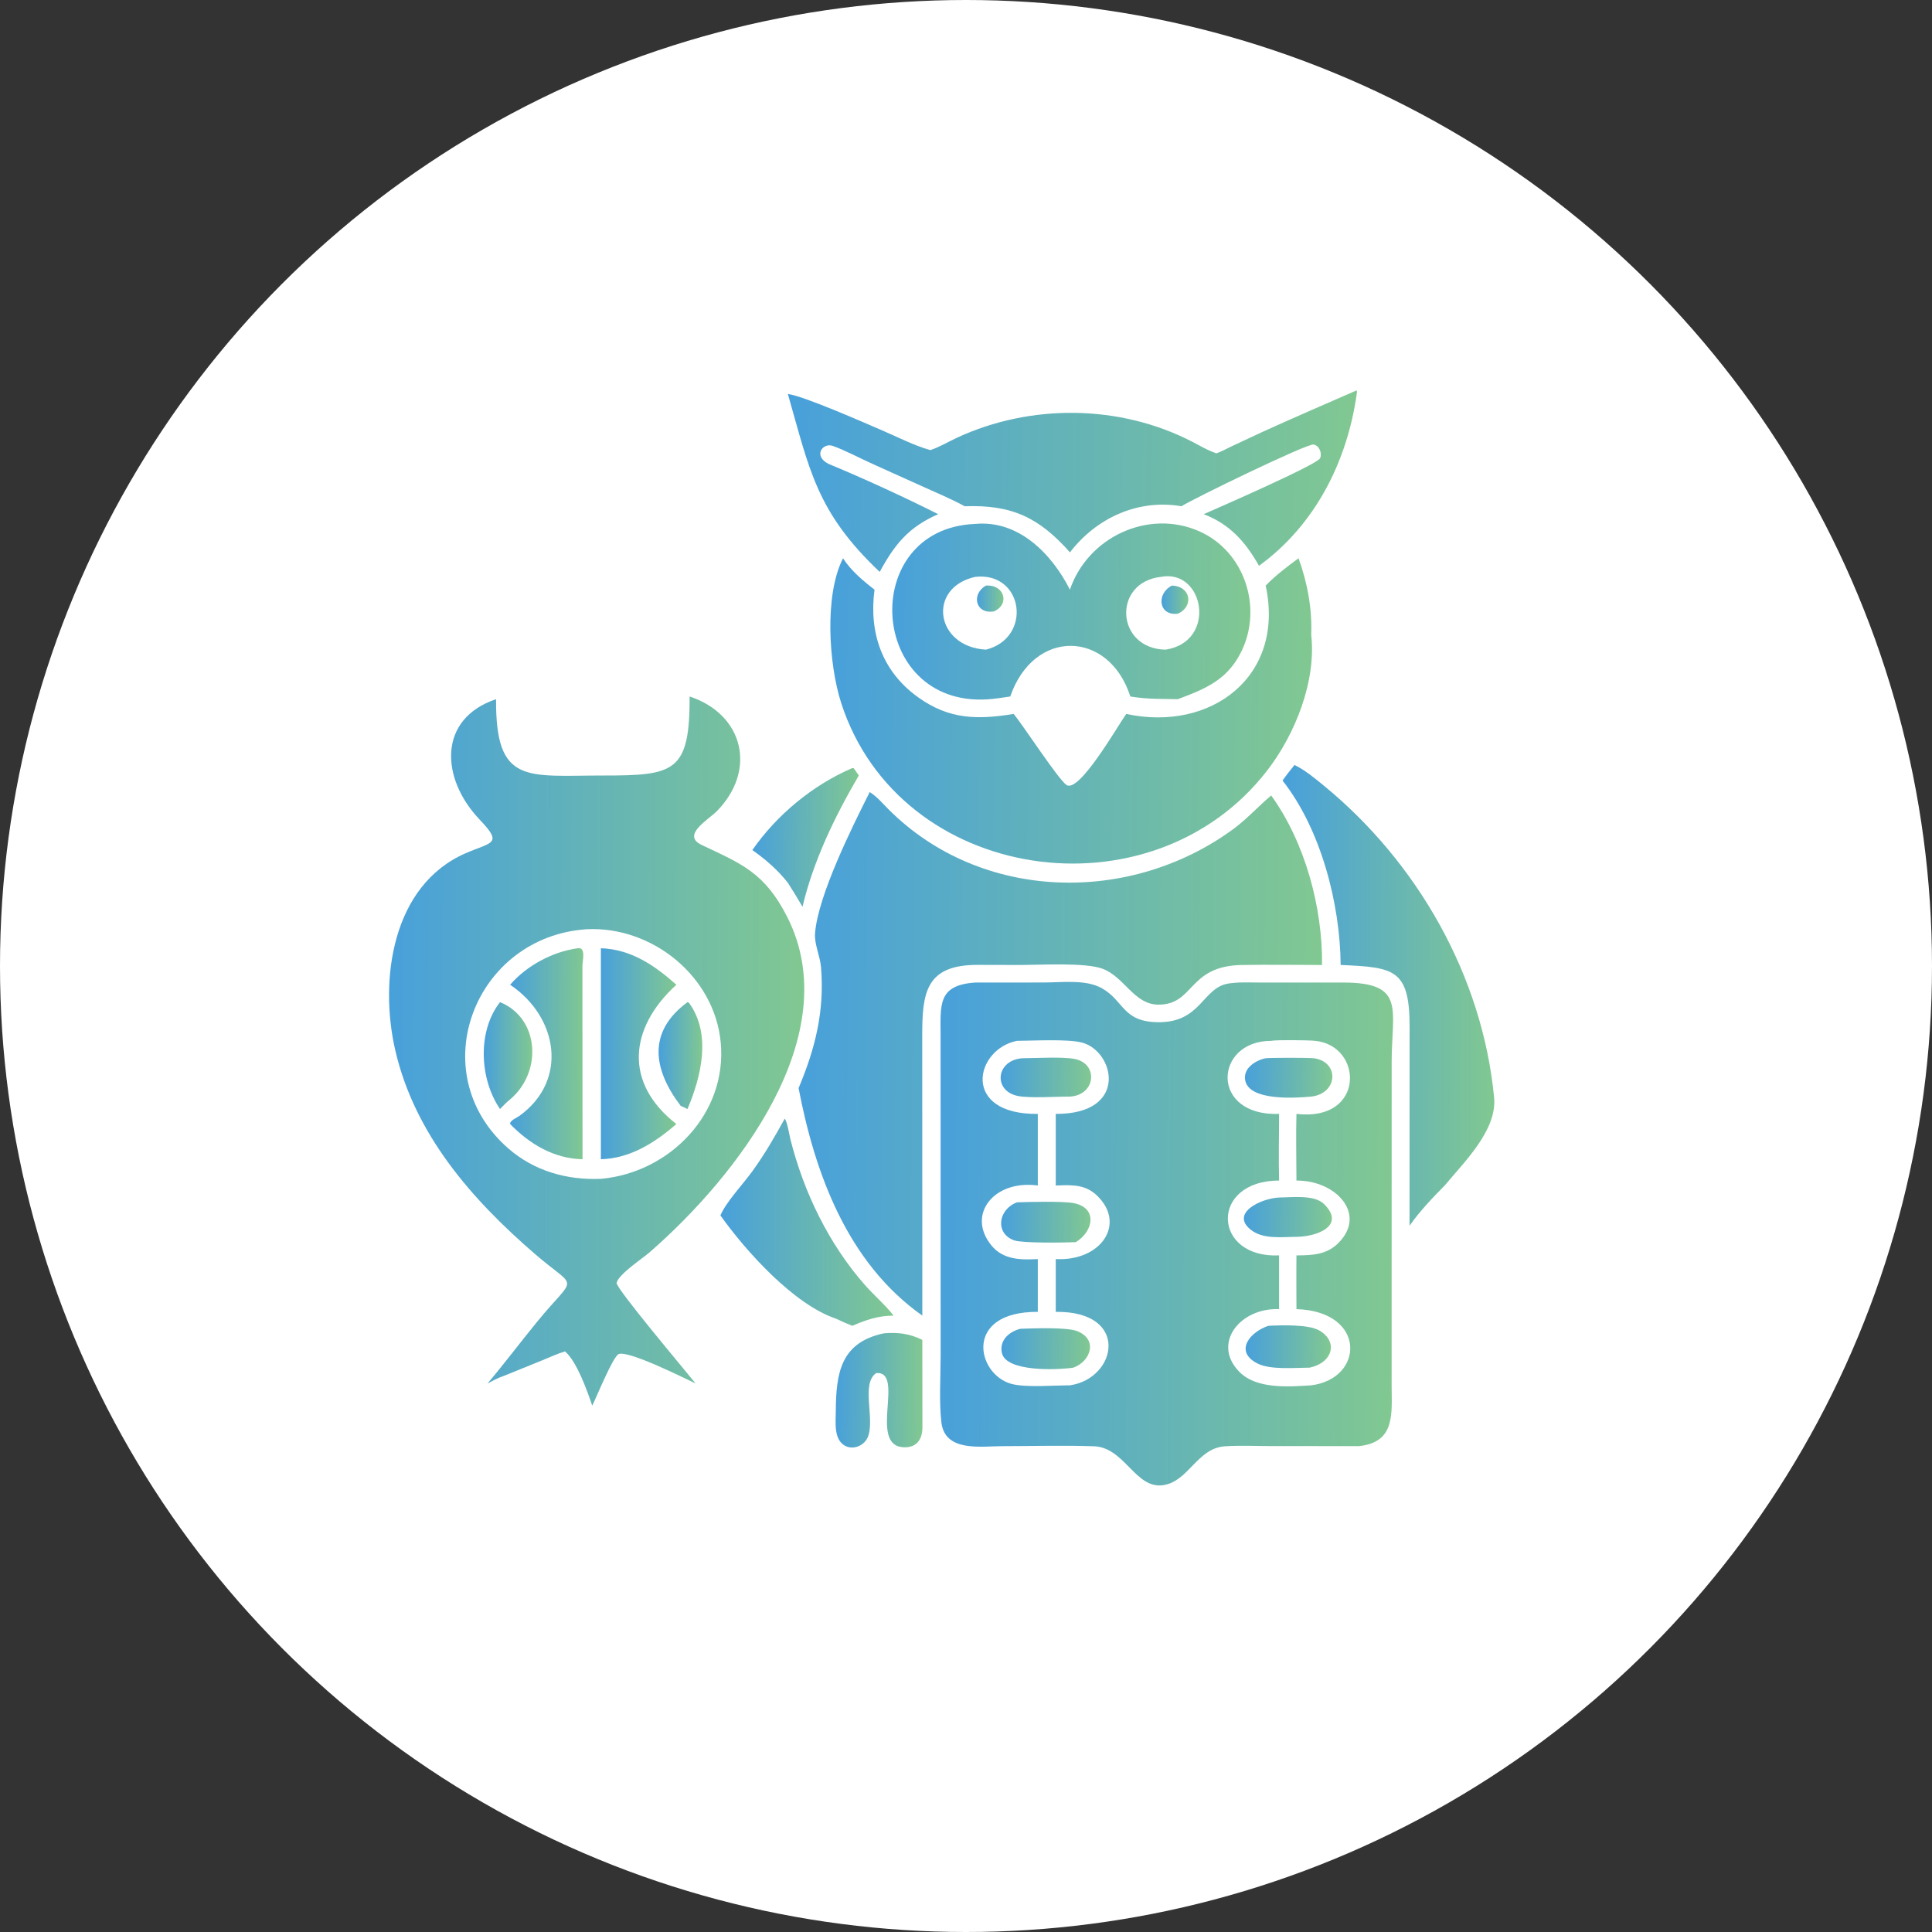
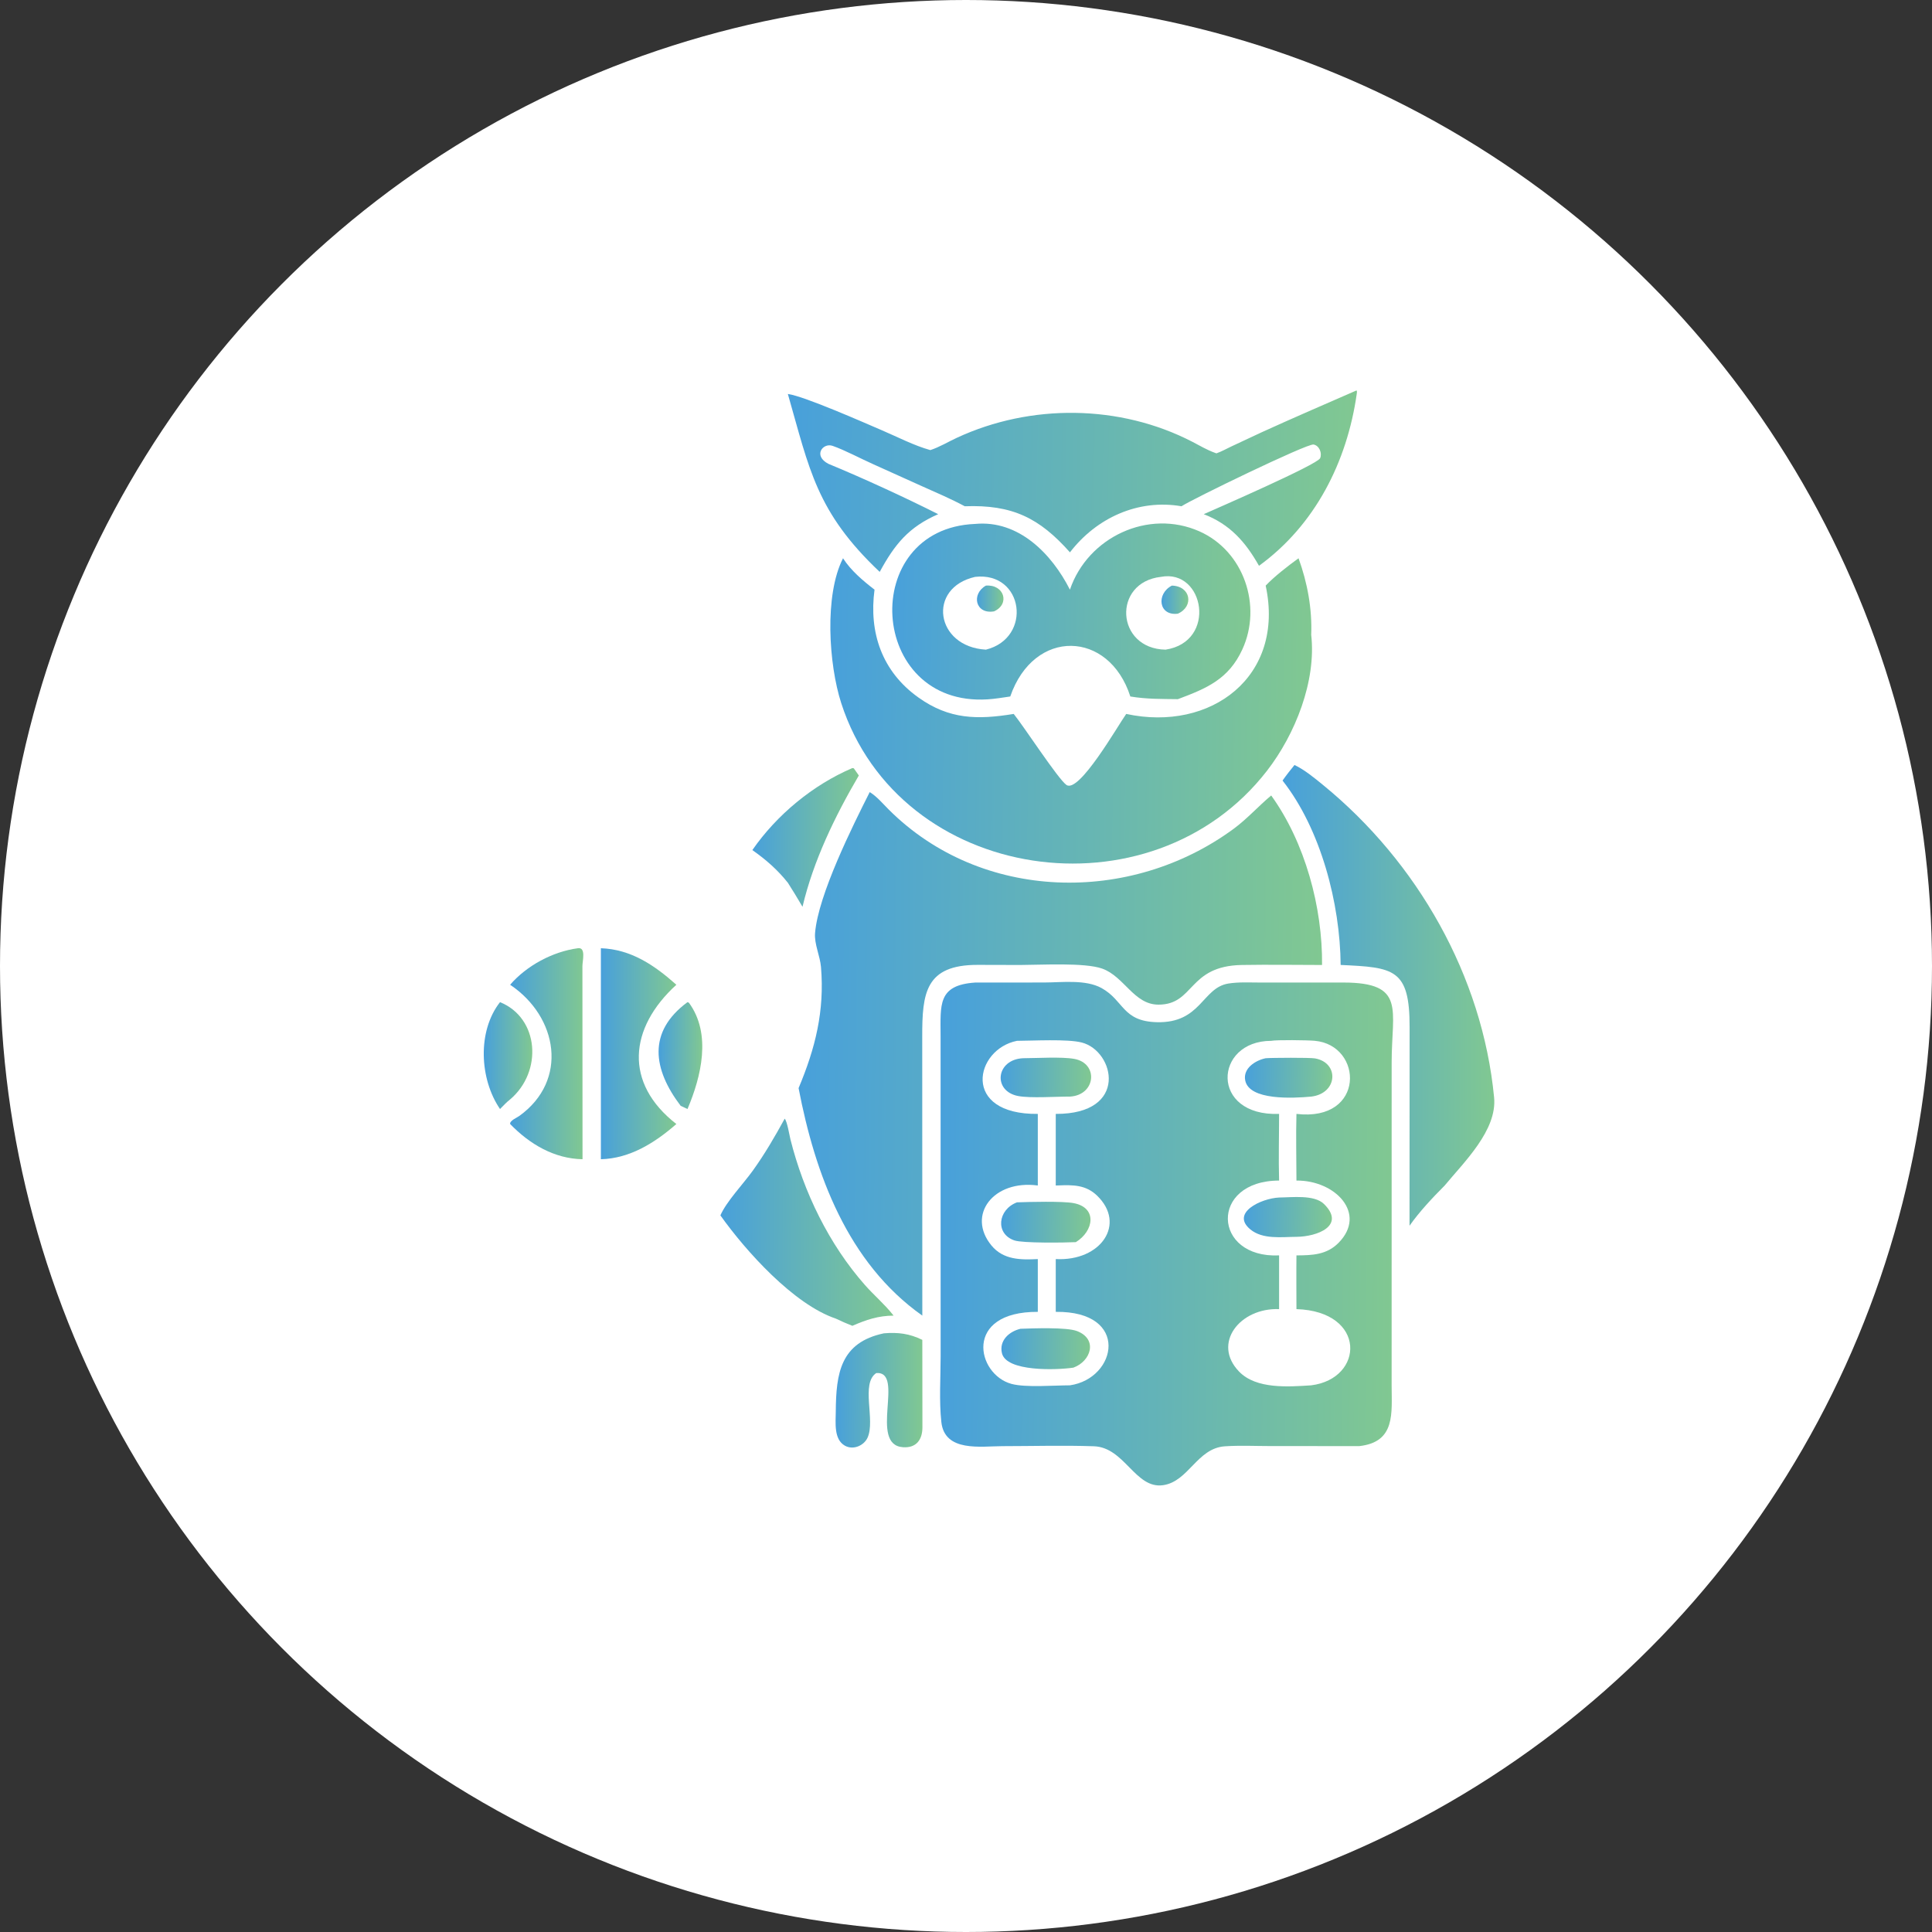
<svg xmlns="http://www.w3.org/2000/svg" width="72" height="72" viewBox="0 0 72 72" fill="none">
  <rect x="0" y="0" width="72" height="72" fill="#333333" stroke="none" />
  <circle cx="36" cy="36" r="36" fill="white" />
-   <path d="M51.017 13.623C51.588 13.696 51.233 14.793 51.171 15.142C50.827 17.089 50.14 18.691 48.865 20.21C50.031 22.552 49.679 25.565 48.568 27.853C52.509 30.525 55.384 34.883 56.192 39.582C56.289 40.142 56.41 40.798 56.363 41.364C56.242 42.802 53.548 45.659 52.529 46.509V51.081C52.529 54.184 52.605 54.546 49.043 54.547L46.757 54.543C46.388 54.539 45.976 54.478 45.617 54.569C44.619 54.821 44.361 56.403 42.776 55.975C41.368 55.595 42.168 54.561 39.859 54.547L37.15 54.549C36.287 54.55 35.585 54.678 34.897 54.061L34.831 54.001C34.212 54.646 33.511 54.757 32.783 54.189C31.914 54.82 30.615 54.645 30.522 53.466C30.423 52.209 30.404 50.932 31.252 49.934C29.489 49.306 27.282 47.242 26.304 45.68C25.531 46.274 24.603 47.216 23.82 47.885C24.586 48.875 26.736 51.182 27.24 52.142C27.393 52.434 27.083 52.663 26.814 52.602C25.891 52.396 24.332 51.527 23.333 51.169C23.149 51.593 22.534 53.242 22.239 53.457C21.761 53.805 21 51.575 20.832 51.169C20.229 51.431 19.608 51.652 19.01 51.924C18.393 52.109 17.797 52.461 17.178 52.606C16.865 52.679 16.697 52.301 16.84 52.06C17.706 50.602 19.416 49.285 20.25 47.885C17.974 45.83 16.084 44.363 14.749 41.379C13.133 37.768 13.264 32.822 17.362 31.022C13.904 27.377 18.467 24.718 19.084 25.316C19.771 25.983 17.982 28.207 20.982 28.178L22.124 28.175C22.714 28.174 23.472 28.242 24.045 28.166C25.831 27.93 24.339 25.22 25.385 25.205C26.041 25.195 26.956 25.73 27.415 26.174C28.985 27.696 28.272 29.638 26.916 31.022C27.097 31.108 27.284 31.184 27.468 31.264C28.933 29.583 29.335 29.147 31.417 27.959C30.098 25.764 29.812 22.529 30.874 20.21C30.266 19.402 29.724 18.429 29.384 17.469C29.128 16.746 28.138 14.129 29.042 13.731C30.03 14.047 33.906 15.587 34.67 16.11C37.617 13.961 42.278 14.483 45.332 16.11C46.674 15.453 48.075 14.852 49.452 14.271C49.965 14.054 50.483 13.778 51.017 13.623Z" fill="white" />
  <path d="M36.342 36.617L38.903 36.615C39.557 36.615 40.455 36.492 41.053 36.823C41.892 37.289 41.822 38.061 43.111 38.094C44.762 38.137 44.8 36.812 45.776 36.654C46.155 36.593 46.552 36.616 46.935 36.616L50.062 36.616C52.407 36.618 51.862 37.624 51.863 39.592L51.862 51.634C51.862 52.661 52.017 53.741 50.658 53.892L47.373 53.891C46.802 53.891 46.213 53.861 45.644 53.9C44.61 53.971 44.294 55.216 43.341 55.349C42.307 55.494 41.914 53.937 40.765 53.898C39.634 53.859 38.491 53.893 37.358 53.894C36.561 53.895 35.203 54.128 35.081 52.993C34.995 52.199 35.054 51.349 35.055 50.548L35.053 38.627C35.053 37.455 34.929 36.712 36.342 36.617Z" fill="url(#paint0_linear_25_33685)" />
  <path d="M37.899 38.789C38.491 38.787 39.78 38.713 40.316 38.852C41.544 39.169 42.079 41.523 39.345 41.512V44.18L39.441 44.177C39.983 44.156 40.463 44.151 40.884 44.557C41.98 45.612 41.031 47.011 39.345 46.922V48.889C42.127 48.856 41.632 51.372 39.873 51.627C39.286 51.627 38.229 51.717 37.696 51.574C36.389 51.222 35.891 48.875 38.676 48.889V46.922C38.043 46.954 37.394 46.955 36.95 46.417C36.012 45.278 37.025 43.957 38.676 44.18V41.512C35.805 41.542 36.325 39.102 37.899 38.789Z" fill="white" />
  <path d="M37.899 44.808C38.364 44.79 39.594 44.76 40.006 44.836C40.907 45.003 40.764 45.88 40.093 46.291C39.686 46.311 38.112 46.332 37.804 46.227C37.083 45.982 37.181 45.081 37.899 44.808Z" fill="url(#paint1_linear_25_33685)" />
  <path d="M38.122 39.437C38.636 39.435 39.556 39.377 40.03 39.461C40.949 39.622 40.843 40.812 39.874 40.867C39.356 40.864 38.411 40.933 37.946 40.846C36.989 40.666 37.111 39.488 38.122 39.437Z" fill="url(#paint2_linear_25_33685)" />
  <path d="M38.028 49.52C38.489 49.504 39.746 49.455 40.137 49.605C40.926 49.908 40.657 50.73 40.002 50.968C39.374 51.061 37.506 51.125 37.34 50.431C37.229 49.962 37.6 49.624 38.028 49.52Z" fill="url(#paint3_linear_25_33685)" />
  <path d="M47.374 38.789C47.571 38.748 48.721 38.763 48.993 38.787C50.812 38.948 50.892 41.815 48.315 41.512C48.292 42.338 48.314 43.17 48.315 43.996C49.771 43.984 50.952 45.231 49.886 46.315C49.443 46.765 48.905 46.782 48.315 46.785C48.307 47.452 48.314 48.12 48.315 48.787C50.937 48.871 50.846 51.379 48.865 51.627C48.022 51.681 46.821 51.777 46.181 51.119C45.156 50.066 46.208 48.731 47.668 48.787V46.785C45.182 46.899 45.062 44.003 47.668 43.996C47.645 43.171 47.668 42.339 47.668 41.512C45.086 41.606 45.231 38.791 47.374 38.789Z" fill="white" />
-   <path d="M47.272 49.409C47.762 49.385 48.763 49.349 49.172 49.586C49.868 49.99 49.684 50.775 48.809 50.968C48.254 50.97 47.343 51.06 46.86 50.812C45.966 50.354 46.608 49.62 47.272 49.409Z" fill="url(#paint4_linear_25_33685)" />
  <path d="M47.168 39.437C47.401 39.418 48.812 39.41 49.004 39.443C49.921 39.602 49.858 40.75 48.866 40.867C48.192 40.93 46.549 41.017 46.405 40.261C46.319 39.81 46.788 39.516 47.168 39.437Z" fill="url(#paint5_linear_25_33685)" />
  <path d="M47.669 44.628C48.144 44.625 48.98 44.513 49.343 44.871C50.157 45.675 49.095 46.087 48.315 46.093C47.756 46.096 47.061 46.197 46.599 45.818C45.852 45.206 46.993 44.66 47.669 44.628Z" fill="url(#paint6_linear_25_33685)" />
-   <path d="M25.701 25.956C27.714 26.622 28.221 28.709 26.703 30.242C26.406 30.542 25.381 31.123 26.145 31.487C27.619 32.187 28.489 32.507 29.331 34.159C31.574 38.559 27.471 43.83 24.206 46.672C23.948 46.897 23.057 47.482 22.979 47.808C22.935 47.992 25.592 51.14 25.922 51.557C25.503 51.362 23.456 50.33 23.061 50.46C22.853 50.529 22.224 52.083 22.071 52.383C21.888 51.843 21.495 50.734 21.056 50.362C20.769 50.451 20.488 50.581 20.21 50.694L18.764 51.281C18.556 51.348 18.364 51.457 18.17 51.557C18.785 50.831 19.406 50.006 20.017 49.258C21.495 47.449 21.543 48.119 19.944 46.739C17.575 44.697 15.451 42.265 14.73 39.138C14.128 36.528 14.602 32.997 17.349 31.799C18.325 31.373 18.755 31.466 17.883 30.553C16.41 29.011 16.312 26.787 18.487 26.056C18.466 29.259 19.624 28.899 22.486 28.901C25.144 28.903 25.706 28.769 25.701 25.956Z" fill="url(#paint7_linear_25_33685)" />
  <path d="M21.877 34.629C24.309 34.517 26.626 36.386 26.859 38.846C27.111 41.497 24.96 43.702 22.392 43.932C21.121 43.984 19.898 43.638 18.933 42.79C15.725 39.974 17.678 34.898 21.877 34.629Z" fill="white" />
  <path d="M22.393 35.338C23.516 35.376 24.394 35.974 25.206 36.699C23.435 38.316 23.248 40.365 25.206 41.889C24.411 42.585 23.476 43.175 22.393 43.201V35.338Z" fill="url(#paint8_linear_25_33685)" />
  <path d="M21.534 35.338C21.847 35.289 21.705 35.813 21.705 36.003L21.709 43.201C20.649 43.181 19.732 42.634 19.011 41.888C18.992 41.764 19.265 41.651 19.352 41.589C21.193 40.266 20.794 37.893 19.011 36.699C19.628 35.984 20.599 35.464 21.534 35.338Z" fill="url(#paint9_linear_25_33685)" />
  <path d="M18.634 37.347C20.093 37.936 20.233 39.935 19.011 40.972C18.874 41.078 18.756 41.208 18.634 41.33C17.872 40.216 17.782 38.433 18.634 37.347Z" fill="url(#paint10_linear_25_33685)" />
  <path d="M25.621 37.347L25.673 37.368C26.527 38.528 26.131 40.127 25.621 41.33C25.537 41.289 25.451 41.249 25.365 41.209C24.338 39.855 24.117 38.457 25.621 37.347Z" fill="url(#paint11_linear_25_33685)" />
  <path d="M32.412 29.519C32.681 29.684 32.901 29.951 33.123 30.172C36.571 33.612 42.119 33.723 45.972 30.889C46.481 30.515 46.892 30.047 47.374 29.645C48.636 31.395 49.291 33.816 49.269 35.962C48.275 35.96 47.279 35.946 46.285 35.962C44.26 35.995 44.526 37.441 43.172 37.44C42.258 37.44 41.894 36.387 41.075 36.097C40.42 35.865 38.803 35.96 38.027 35.962L36.436 35.958C34.486 35.956 34.366 37.005 34.369 38.631L34.372 49.029C31.588 47.062 30.374 43.753 29.761 40.551C30.388 39.058 30.732 37.676 30.596 36.04C30.562 35.624 30.341 35.182 30.375 34.772C30.491 33.353 31.774 30.784 32.412 29.519Z" fill="url(#paint12_linear_25_33685)" />
  <path d="M48.393 20.805C48.724 21.718 48.903 22.688 48.865 23.659C49.059 25.378 48.271 27.365 47.216 28.726C42.906 34.285 33.523 32.92 31.35 26.203C30.883 24.757 30.715 22.18 31.417 20.805C31.708 21.261 32.167 21.648 32.591 21.975C32.378 23.571 32.864 25.02 34.223 25.991C35.377 26.816 36.43 26.826 37.778 26.606C38.157 27.073 39.425 29.023 39.741 29.251C40.209 29.588 41.67 27.024 41.971 26.606C45.124 27.287 47.898 25.216 47.168 21.824C47.5 21.476 48 21.09 48.393 20.805Z" fill="url(#paint13_linear_25_33685)" />
  <path d="M39.873 21.975C40.538 20.017 42.797 18.956 44.699 19.802C46.352 20.536 47.047 22.576 46.298 24.203C45.787 25.313 44.969 25.654 43.896 26.056C43.28 26.047 42.741 26.058 42.124 25.956C41.332 23.482 38.532 23.399 37.649 25.956C37.369 25.997 37.086 26.045 36.804 26.063C32.335 26.343 31.974 19.698 36.342 19.525C37.961 19.372 39.194 20.636 39.873 21.975Z" fill="url(#paint14_linear_25_33685)" />
  <path d="M43.264 21.498C44.886 21.189 45.367 23.918 43.436 24.211C41.575 24.175 41.45 21.7 43.264 21.498Z" fill="white" />
  <path d="M43.672 21.824C44.377 21.84 44.506 22.599 43.896 22.87C43.176 22.963 43.081 22.13 43.672 21.824Z" fill="url(#paint15_linear_25_33685)" />
  <path d="M36.342 21.498C38.155 21.296 38.485 23.775 36.742 24.211C34.852 24.102 34.542 21.903 36.342 21.498Z" fill="white" />
  <path d="M36.742 21.824C37.422 21.77 37.652 22.511 37.045 22.784C36.346 22.902 36.188 22.135 36.742 21.824Z" fill="url(#paint16_linear_25_33685)" />
  <path d="M50.554 14.55C50.58 14.585 50.567 14.642 50.561 14.684C50.201 17.21 49.011 19.568 46.919 21.086C46.415 20.192 45.833 19.537 44.86 19.162C45.3 18.966 49.092 17.317 49.197 17.076C49.279 16.887 49.166 16.605 48.952 16.566C48.715 16.522 44.406 18.614 44.031 18.867C42.42 18.588 40.864 19.296 39.874 20.584C38.736 19.304 37.73 18.801 35.954 18.867C35.426 18.583 34.877 18.352 34.332 18.107L32.552 17.304C32.097 17.103 31.474 16.769 31.026 16.615C30.666 16.491 30.287 16.984 30.875 17.287C32.149 17.812 33.731 18.54 34.964 19.162C33.862 19.643 33.346 20.281 32.784 21.313C30.419 19.077 30.167 17.489 29.361 14.682C29.984 14.768 32.224 15.761 32.861 16.033C33.447 16.283 34.059 16.604 34.671 16.774C35.013 16.662 35.335 16.465 35.662 16.314C38.412 15.038 41.733 15.067 44.435 16.464C44.715 16.609 44.99 16.774 45.288 16.879L45.333 16.895C45.521 16.829 45.707 16.724 45.887 16.639L47.02 16.109C48.192 15.575 49.374 15.065 50.554 14.55Z" fill="url(#paint17_linear_25_33685)" />
  <path d="M48.242 28.509C48.619 28.688 48.986 28.993 49.311 29.258C52.818 32.124 55.245 36.366 55.681 40.898C55.799 42.121 54.56 43.307 53.84 44.18C53.384 44.638 52.9 45.152 52.529 45.68L52.532 38.291C52.538 36.1 51.947 36.052 49.962 35.961C49.943 33.676 49.227 30.905 47.797 29.089C47.937 28.889 48.087 28.699 48.242 28.509Z" fill="url(#paint18_linear_25_33685)" />
  <path d="M29.243 41.69C29.335 41.783 29.42 42.312 29.458 42.464C29.954 44.431 30.892 46.37 32.238 47.894C32.57 48.269 32.96 48.599 33.271 48.991L33.301 49.029C32.724 49.034 32.29 49.182 31.765 49.409C31.554 49.328 31.351 49.237 31.147 49.14C29.578 48.611 27.792 46.623 26.847 45.294C27.073 44.774 27.704 44.117 28.059 43.621C28.502 43.004 28.879 42.355 29.243 41.69Z" fill="url(#paint19_linear_25_33685)" />
  <path d="M32.939 49.689C33.469 49.645 33.893 49.698 34.372 49.933L34.376 53.198C34.373 53.663 34.141 53.966 33.656 53.934C32.358 53.849 33.736 51.097 32.657 51.169C32.066 51.558 32.631 52.926 32.331 53.579C32.191 53.882 31.791 54.047 31.488 53.877C31.066 53.641 31.145 53.013 31.147 52.61C31.157 51.171 31.324 50.031 32.939 49.689Z" fill="url(#paint20_linear_25_33685)" />
  <path d="M31.766 28.623L31.818 28.632C31.883 28.72 31.945 28.81 32.006 28.9C31.117 30.416 30.313 32.076 29.907 33.793C29.73 33.491 29.55 33.192 29.361 32.897C28.975 32.412 28.543 32.035 28.038 31.68C28.946 30.368 30.294 29.252 31.766 28.623Z" fill="url(#paint21_linear_25_33685)" />
-   <path d="M39.62 24.807C40.589 24.738 41.251 25.217 41.454 26.173C40.96 26.83 40.544 27.559 40.003 28.177C39.797 28.49 39.529 27.854 39.348 27.604L38.309 26.173C38.437 25.452 38.915 24.998 39.62 24.807Z" fill="white" />
  <defs>
    <linearGradient id="paint0_linear_25_33685" x1="35.034" y1="36.593" x2="52.035" y2="36.7" gradientUnits="userSpaceOnUse">
      <stop stop-color="#48A0DB" />
      <stop offset="1" stop-color="#81C891" />
    </linearGradient>
    <linearGradient id="paint1_linear_25_33685" x1="37.31" y1="44.787" x2="40.661" y2="44.838" gradientUnits="userSpaceOnUse">
      <stop stop-color="#48A0DB" />
      <stop offset="1" stop-color="#81C891" />
    </linearGradient>
    <linearGradient id="paint2_linear_25_33685" x1="37.292" y1="39.416" x2="40.686" y2="39.47" gradientUnits="userSpaceOnUse">
      <stop stop-color="#48A0DB" />
      <stop offset="1" stop-color="#81C891" />
    </linearGradient>
    <linearGradient id="paint3_linear_25_33685" x1="37.32" y1="49.499" x2="40.644" y2="49.55" gradientUnits="userSpaceOnUse">
      <stop stop-color="#48A0DB" />
      <stop offset="1" stop-color="#81C891" />
    </linearGradient>
    <linearGradient id="paint4_linear_25_33685" x1="46.421" y1="49.392" x2="49.619" y2="49.436" gradientUnits="userSpaceOnUse">
      <stop stop-color="#48A0DB" />
      <stop offset="1" stop-color="#81C891" />
    </linearGradient>
    <linearGradient id="paint5_linear_25_33685" x1="46.395" y1="39.42" x2="49.675" y2="39.47" gradientUnits="userSpaceOnUse">
      <stop stop-color="#48A0DB" />
      <stop offset="1" stop-color="#81C891" />
    </linearGradient>
    <linearGradient id="paint6_linear_25_33685" x1="46.355" y1="44.609" x2="49.657" y2="44.66" gradientUnits="userSpaceOnUse">
      <stop stop-color="#48A0DB" />
      <stop offset="1" stop-color="#81C891" />
    </linearGradient>
    <linearGradient id="paint7_linear_25_33685" x1="14.499" y1="25.956" x2="30.081" y2="26.02" gradientUnits="userSpaceOnUse">
      <stop stop-color="#48A0DB" />
      <stop offset="1" stop-color="#81C891" />
    </linearGradient>
    <linearGradient id="paint8_linear_25_33685" x1="22.393" y1="35.338" x2="25.225" y2="35.345" gradientUnits="userSpaceOnUse">
      <stop stop-color="#48A0DB" />
      <stop offset="1" stop-color="#81C891" />
    </linearGradient>
    <linearGradient id="paint9_linear_25_33685" x1="19.01" y1="35.334" x2="21.756" y2="35.341" gradientUnits="userSpaceOnUse">
      <stop stop-color="#48A0DB" />
      <stop offset="1" stop-color="#81C891" />
    </linearGradient>
    <linearGradient id="paint10_linear_25_33685" x1="18.028" y1="37.347" x2="19.85" y2="37.353" gradientUnits="userSpaceOnUse">
      <stop stop-color="#48A0DB" />
      <stop offset="1" stop-color="#81C891" />
    </linearGradient>
    <linearGradient id="paint11_linear_25_33685" x1="24.544" y1="37.347" x2="26.183" y2="37.352" gradientUnits="userSpaceOnUse">
      <stop stop-color="#48A0DB" />
      <stop offset="1" stop-color="#81C891" />
    </linearGradient>
    <linearGradient id="paint12_linear_25_33685" x1="29.761" y1="29.519" x2="49.405" y2="29.656" gradientUnits="userSpaceOnUse">
      <stop stop-color="#48A0DB" />
      <stop offset="1" stop-color="#81C891" />
    </linearGradient>
    <linearGradient id="paint13_linear_25_33685" x1="30.944" y1="20.805" x2="49.018" y2="21.005" gradientUnits="userSpaceOnUse">
      <stop stop-color="#48A0DB" />
      <stop offset="1" stop-color="#81C891" />
    </linearGradient>
    <linearGradient id="paint14_linear_25_33685" x1="33.252" y1="19.509" x2="46.69" y2="19.7" gradientUnits="userSpaceOnUse">
      <stop stop-color="#48A0DB" />
      <stop offset="1" stop-color="#81C891" />
    </linearGradient>
    <linearGradient id="paint15_linear_25_33685" x1="43.285" y1="21.824" x2="44.293" y2="21.831" gradientUnits="userSpaceOnUse">
      <stop stop-color="#48A0DB" />
      <stop offset="1" stop-color="#81C891" />
    </linearGradient>
    <linearGradient id="paint16_linear_25_33685" x1="36.408" y1="21.821" x2="37.404" y2="21.828" gradientUnits="userSpaceOnUse">
      <stop stop-color="#48A0DB" />
      <stop offset="1" stop-color="#81C891" />
    </linearGradient>
    <linearGradient id="paint17_linear_25_33685" x1="29.361" y1="14.55" x2="50.708" y2="15.018" gradientUnits="userSpaceOnUse">
      <stop stop-color="#48A0DB" />
      <stop offset="1" stop-color="#81C891" />
    </linearGradient>
    <linearGradient id="paint18_linear_25_33685" x1="47.797" y1="28.509" x2="55.744" y2="28.535" gradientUnits="userSpaceOnUse">
      <stop stop-color="#48A0DB" />
      <stop offset="1" stop-color="#81C891" />
    </linearGradient>
    <linearGradient id="paint19_linear_25_33685" x1="26.847" y1="41.69" x2="33.346" y2="41.727" gradientUnits="userSpaceOnUse">
      <stop stop-color="#48A0DB" />
      <stop offset="1" stop-color="#81C891" />
    </linearGradient>
    <linearGradient id="paint20_linear_25_33685" x1="31.14" y1="49.675" x2="34.398" y2="49.692" gradientUnits="userSpaceOnUse">
      <stop stop-color="#48A0DB" />
      <stop offset="1" stop-color="#81C891" />
    </linearGradient>
    <linearGradient id="paint21_linear_25_33685" x1="28.038" y1="28.623" x2="32.034" y2="28.645" gradientUnits="userSpaceOnUse">
      <stop stop-color="#48A0DB" />
      <stop offset="1" stop-color="#81C891" />
    </linearGradient>
  </defs>
</svg>